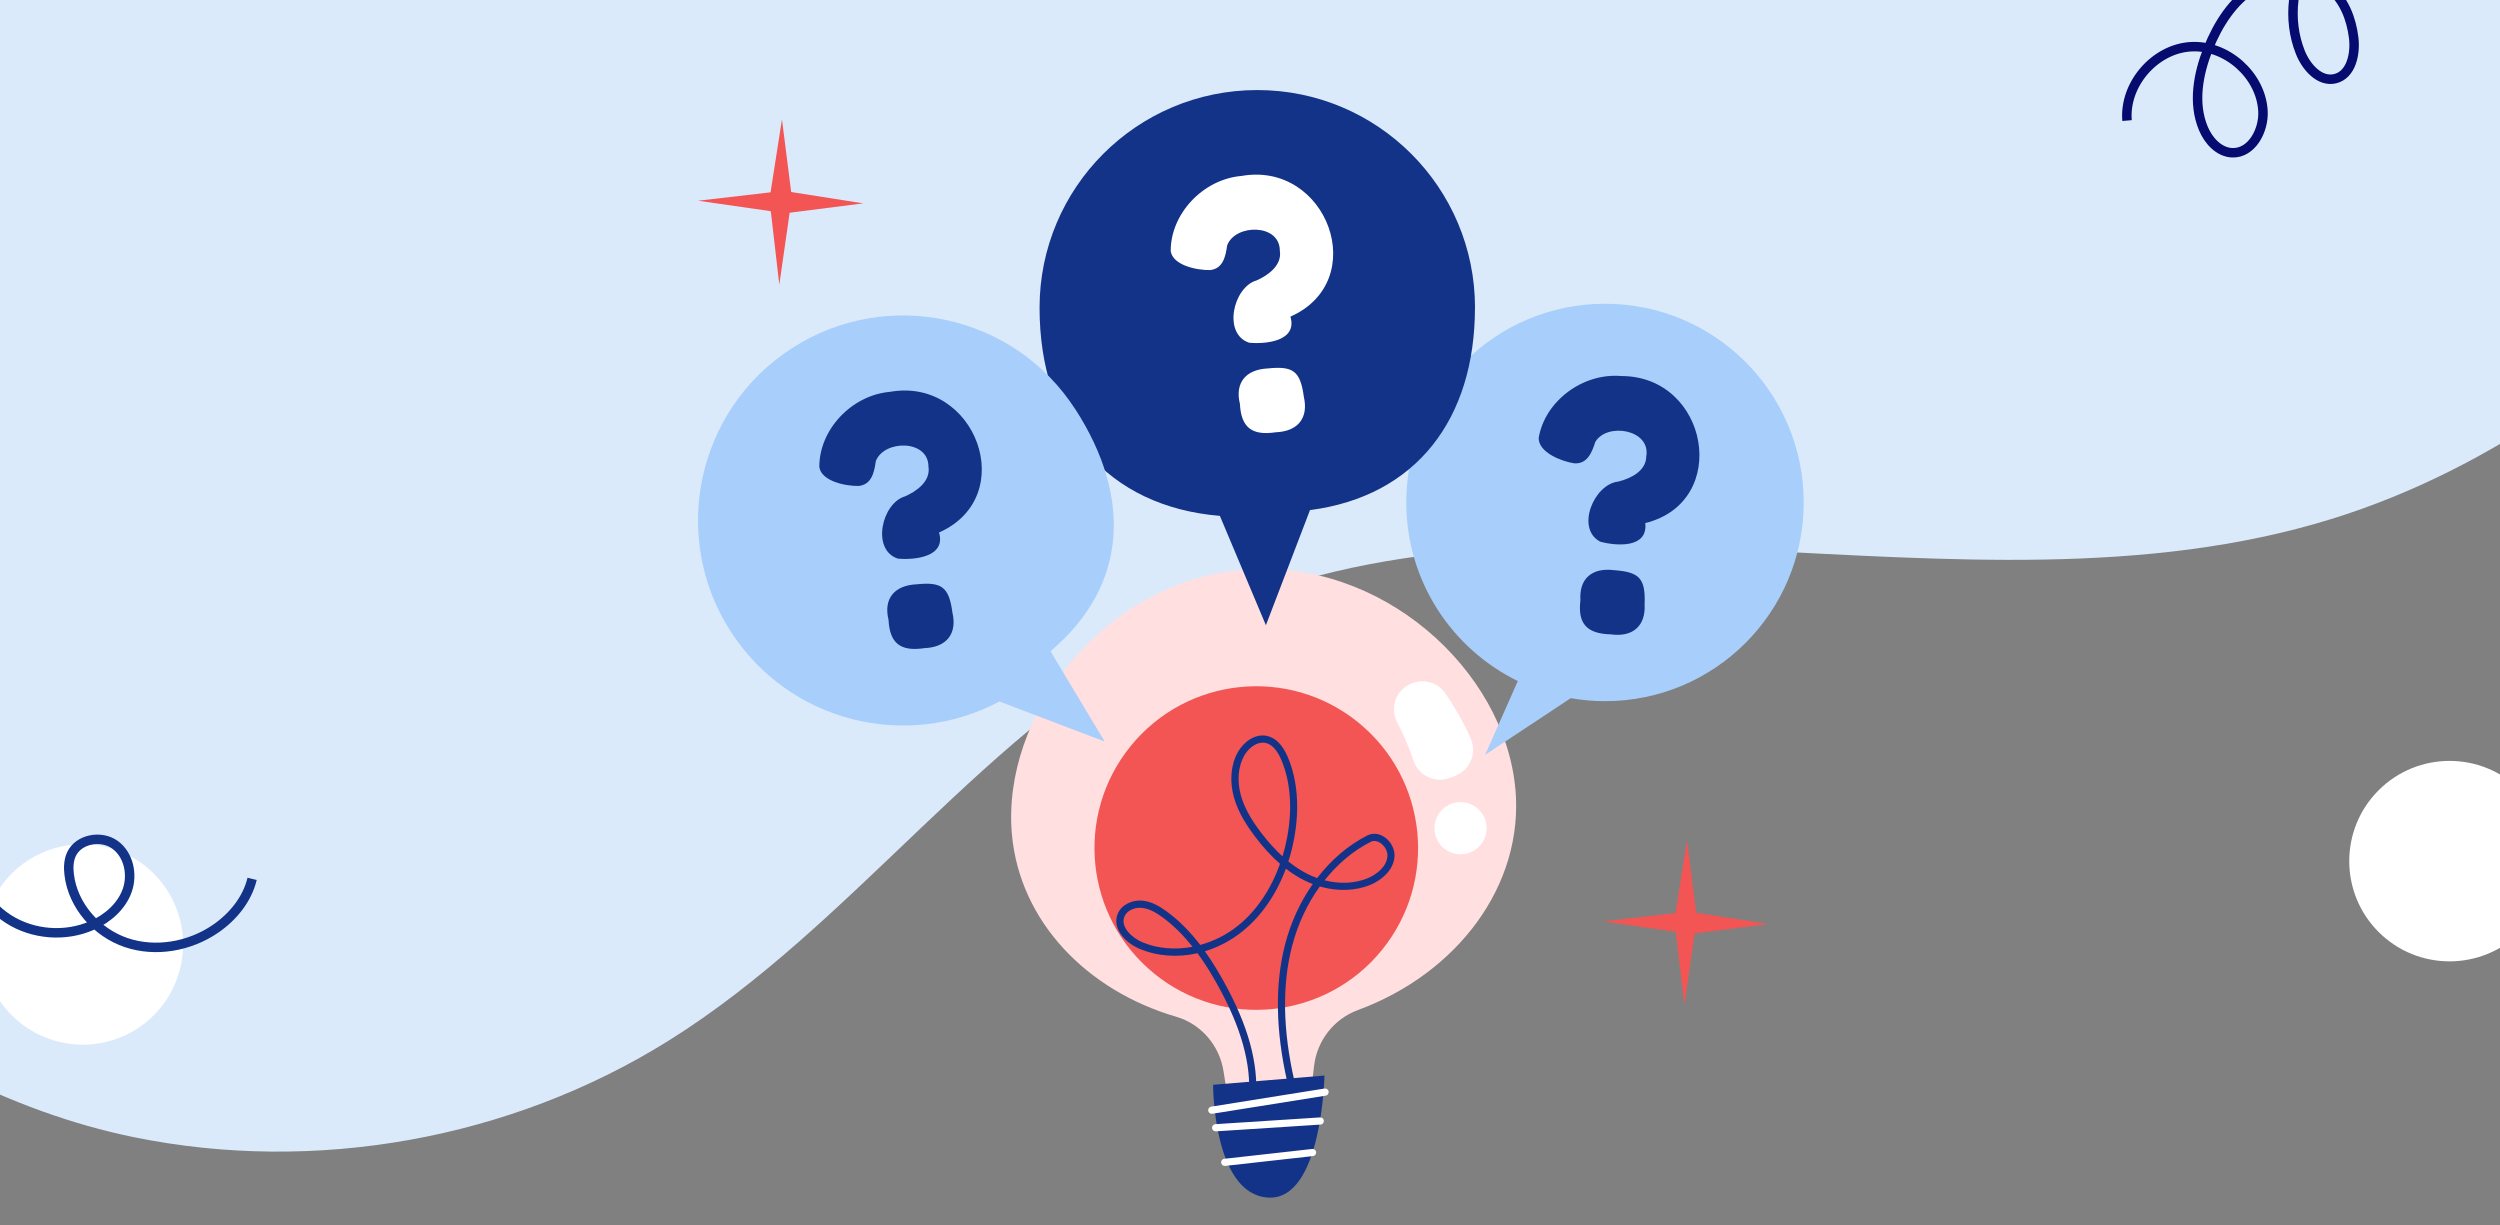
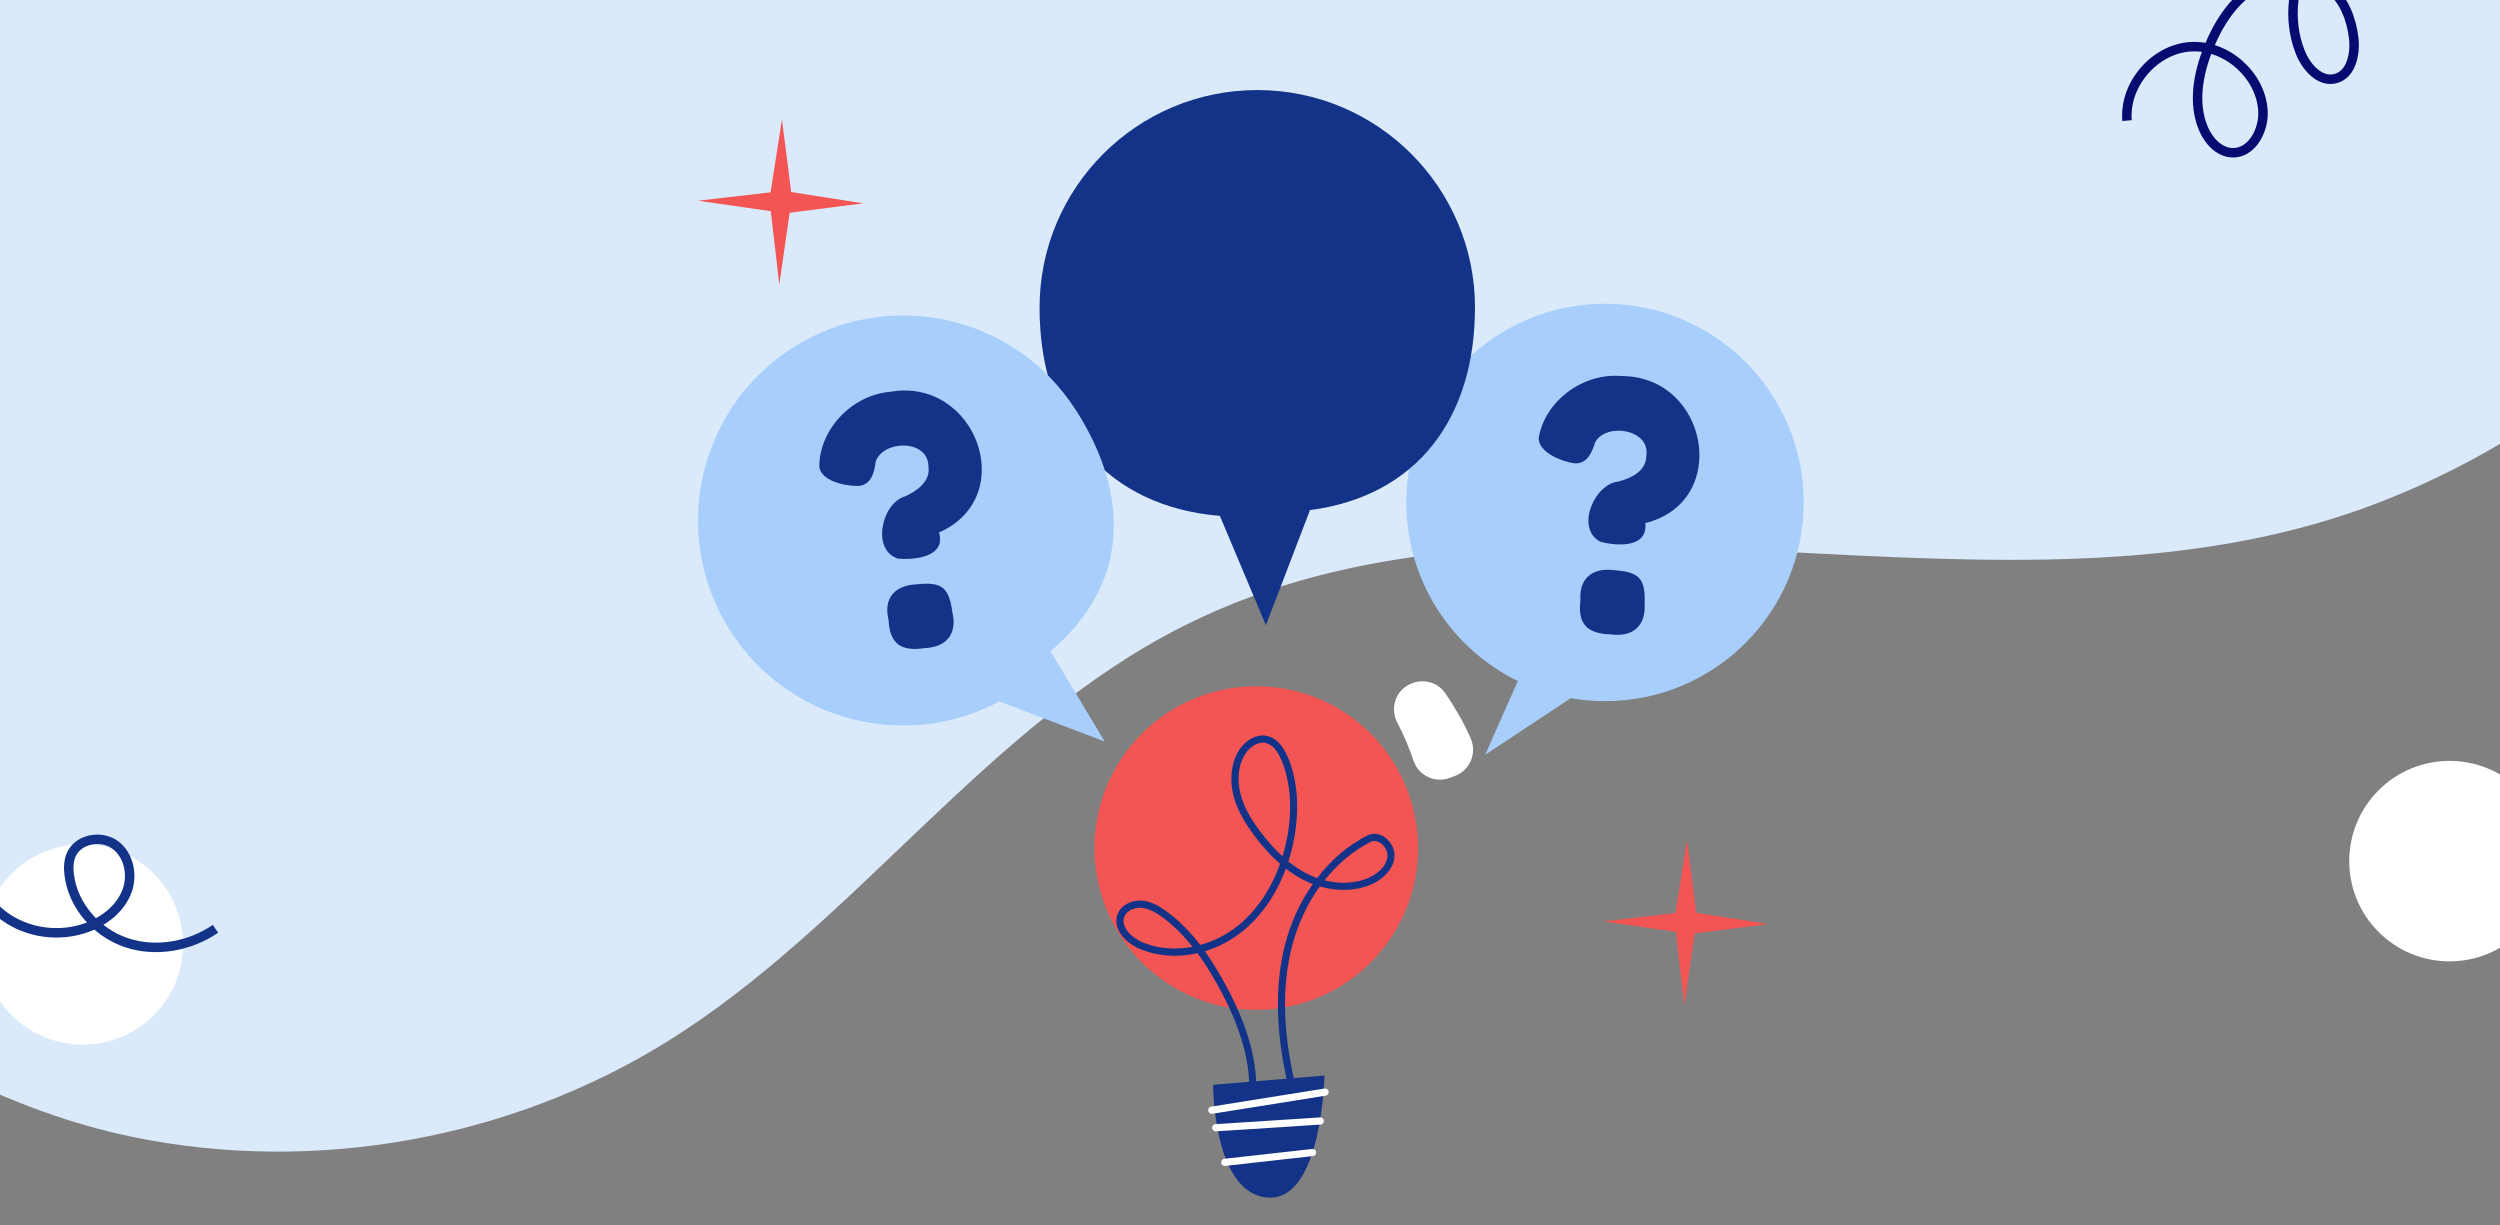
<svg xmlns="http://www.w3.org/2000/svg" width="351" height="172" viewBox="0 0 351 172" fill="none">
  <rect x="0" y="0" width="351" height="172" fill="#808080" stroke="none" />
  <g clip-path="url(#clip0_88_33577)">
    <path d="M-94.913 -25.773C-86.605 -90.213 -48.809 -154.135 -4.091 -197.409C37.032 -237.207 87.08 -267.184 143.94 -277.494C260.763 -298.677 377.669 -234.899 417.608 -121.663C425.012 -100.665 429.525 -78.353 427.887 -56.145C425.405 -22.648 408.875 8.8 386.109 33.495C369.926 51.033 350.098 65.823 327.3 72.877C275.264 88.96 214.824 63.397 166.168 87.891C138.379 101.872 120.117 129.788 93.71 146.21C71.633 159.942 44.255 164.86 18.802 159.661C-16.162 152.518 -47.618 123.621 -67.646 94.873C-93.272 58.095 -100.302 16.044 -94.913 -25.773Z" fill="#DBEAFB" />
-     <path d="M212.755 110.743C211.236 94.053 193.877 78.239 174.365 80.013C154.844 81.788 140.556 100.483 142.075 117.173C143.181 129.356 152.566 139.08 165.145 142.753C168.653 143.776 171.212 146.789 171.781 150.396L172.788 156.719L183.799 155.72L184.492 149.678C184.905 146.112 187.274 143.058 190.65 141.812C204.633 136.653 213.993 124.264 212.763 110.735L212.755 110.743Z" fill="#FFDFDF" />
    <path d="M194.017 133.383C201.924 123.643 200.438 109.338 190.698 101.431C180.958 93.524 166.652 95.01 158.746 104.749C150.839 114.489 152.324 128.795 162.064 136.702C171.804 144.609 186.11 143.123 194.017 133.383Z" fill="#F25553" />
    <path d="M175.833 154.696C175.833 154.696 175.808 154.696 175.792 154.696C175.511 154.672 175.305 154.432 175.329 154.152C175.717 149.455 174.273 144.247 170.914 138.229C170.195 136.942 169.279 135.39 168.132 133.83C165.334 134.465 162.453 134.276 159.919 133.178C157.905 132.303 156.163 130.33 156.898 128.374C157.418 126.987 158.995 126.352 160.282 126.442C161.669 126.541 162.858 127.284 163.741 127.92C165.623 129.282 167.207 130.966 168.512 132.666C170.394 132.154 172.218 131.246 173.802 129.975C176.419 127.87 178.45 124.858 179.712 121.275C178.516 120.235 177.352 118.972 176.213 117.462C175.247 116.183 173.877 114.218 173.241 111.94C172.614 109.678 172.804 107.375 173.786 105.617C174.545 104.247 176.155 102.951 177.88 103.323C179.11 103.587 180.109 104.61 180.835 106.36C182.18 109.571 182.478 113.492 181.702 117.693C181.495 118.816 181.223 119.905 180.885 120.953C181.768 121.663 182.676 122.249 183.608 122.72C184.038 122.934 184.483 123.124 184.929 123.281C186.894 120.722 189.295 118.659 191.978 117.297C192.729 116.917 193.604 117 194.38 117.528C195.321 118.164 195.882 119.294 195.783 120.334C195.61 122.241 193.926 123.595 192.407 124.23C190.294 125.105 187.752 125.171 185.3 124.461C183.551 126.888 182.205 129.752 181.405 132.839C179.993 138.279 180.1 144.643 181.726 151.733C181.726 151.766 181.776 151.84 181.801 151.89C181.9 152.08 182.057 152.36 181.966 152.715C181.883 153.045 181.57 153.235 181.239 153.161C180.918 153.095 180.596 152.798 180.645 152.435C180.662 152.319 180.711 152.212 180.802 152.129C180.777 152.071 180.761 152.014 180.744 151.956C179.085 144.701 178.978 138.188 180.431 132.583C181.231 129.48 182.568 126.599 184.31 124.123C183.922 123.974 183.542 123.809 183.163 123.62C182.263 123.174 181.388 122.621 180.538 121.96C179.201 125.567 177.104 128.613 174.43 130.768C172.828 132.055 171.029 132.996 169.164 133.557C170.228 135.043 171.095 136.512 171.78 137.742C175.239 143.941 176.724 149.331 176.32 154.234C176.295 154.498 176.081 154.696 175.816 154.696H175.833ZM160.043 127.449C159.184 127.449 158.161 127.879 157.847 128.737C157.302 130.19 158.97 131.676 160.323 132.262C162.478 133.194 164.979 133.392 167.439 132.93C166.233 131.42 164.814 129.942 163.155 128.745C162.379 128.184 161.347 127.532 160.216 127.458C160.158 127.458 160.101 127.458 160.043 127.458V127.449ZM185.969 123.595C188.082 124.14 190.236 124.049 192.036 123.298C193.282 122.778 194.661 121.705 194.793 120.244C194.859 119.567 194.454 118.791 193.819 118.362C193.546 118.18 193.002 117.908 192.44 118.197C189.997 119.435 187.793 121.3 185.969 123.595ZM177.277 104.272C176.196 104.272 175.197 105.18 174.677 106.113C173.827 107.64 173.662 109.67 174.223 111.676C174.669 113.285 175.561 114.936 177.022 116.859C178.02 118.172 179.027 119.294 180.067 120.235C180.331 119.352 180.554 118.444 180.728 117.503C181.471 113.492 181.19 109.777 179.919 106.74C179.324 105.312 178.565 104.495 177.674 104.305C177.542 104.272 177.401 104.264 177.269 104.264L177.277 104.272Z" fill="#133388" />
    <path d="M170.32 152.303L185.954 151.007C185.954 151.007 185.632 168.721 177.955 168.135C170.287 167.54 170.32 152.303 170.32 152.303Z" fill="#133388" />
    <path d="M170.131 156.372C169.892 156.372 169.677 156.199 169.636 155.951C169.594 155.679 169.776 155.415 170.057 155.373L185.962 152.831C186.243 152.79 186.499 152.971 186.54 153.252C186.581 153.525 186.4 153.789 186.119 153.83L170.214 156.372C170.214 156.372 170.156 156.372 170.131 156.372Z" fill="white" />
    <path d="M170.675 158.841C170.411 158.841 170.188 158.634 170.172 158.37C170.155 158.09 170.362 157.85 170.642 157.834L185.335 156.885C185.615 156.868 185.855 157.074 185.871 157.355C185.888 157.636 185.681 157.875 185.401 157.892L170.708 158.841C170.708 158.841 170.684 158.841 170.675 158.841Z" fill="white" />
    <path d="M171.954 163.694C171.698 163.694 171.484 163.504 171.451 163.248C171.418 162.975 171.616 162.72 171.897 162.695L184.228 161.316C184.501 161.283 184.757 161.481 184.781 161.762C184.814 162.034 184.616 162.29 184.336 162.315L172.004 163.694C172.004 163.694 171.963 163.694 171.946 163.694H171.954Z" fill="white" />
    <path d="M197.848 96.108C197.848 96.108 197.807 96.133 197.782 96.141C195.85 97.148 195.165 99.55 196.189 101.473C197.097 103.19 197.831 104.957 198.459 106.806C199.177 108.91 201.496 110.008 203.568 109.208C203.816 109.117 204.063 109.018 204.311 108.927C206.408 108.126 207.381 105.733 206.49 103.677C205.533 101.482 204.278 99.311 202.924 97.338C201.802 95.696 199.623 95.192 197.856 96.108H197.848Z" fill="white" />
-     <path d="M208.71 115.951C208.892 117.965 207.406 119.748 205.392 119.93C203.378 120.111 201.595 118.626 201.413 116.612C201.232 114.598 202.718 112.815 204.732 112.633C206.746 112.451 208.529 113.937 208.71 115.951Z" fill="white" />
    <path d="M225.341 42.647C209.931 42.647 197.442 55.136 197.442 70.546C197.442 81.565 203.831 91.082 213.1 95.622L208.519 105.973L220.529 98.024C222.097 98.296 223.699 98.445 225.341 98.445C240.752 98.445 253.24 85.957 253.24 70.546C253.24 55.136 240.752 42.647 225.341 42.647Z" fill="#A8CEFB" />
    <path d="M227.644 52.797C239.86 52.797 243.088 70.445 230.995 73.441C231.4 76.99 226.967 76.677 224.664 76.049C221.173 74.192 223.798 67.96 227.207 67.614C228.94 67.184 231.111 66.144 231.136 64.073C231.796 60.284 225.614 59.269 223.979 62.05C223.484 63.61 222.815 65.162 221.041 65.055C219.184 64.774 215.998 63.503 216.031 61.489C216.881 56.371 222.172 52.319 227.644 52.797ZM226.629 80.053C230.162 80.317 231.045 81.183 230.904 84.84C231.07 87.869 229.262 89.487 226.167 89.066C222.741 88.975 221.495 87.523 221.891 84.279C221.685 81.241 223.525 79.656 226.629 80.053Z" fill="#133388" />
    <path d="M207.092 43.209C207.092 26.329 193.407 12.644 176.519 12.644C159.631 12.644 145.954 26.329 145.954 43.209C145.954 60.088 155.578 71.141 171.269 72.428L177.732 87.781L183.923 71.619C198.921 69.663 207.084 58.735 207.084 43.209H207.092Z" fill="#133388" />
-     <path d="M174.299 24.703C186.334 22.581 192.566 39.403 181.175 44.455C182.19 47.88 177.766 48.343 175.389 48.12C171.633 46.89 173.135 40.303 176.429 39.37C178.063 38.644 180.019 37.241 179.689 35.202C179.689 31.356 173.416 31.422 172.294 34.451C172.071 36.069 171.683 37.711 169.916 37.918C168.043 37.959 164.683 37.257 164.37 35.276C164.32 30.093 168.835 25.181 174.299 24.703ZM178.022 51.727C181.546 51.372 182.57 52.073 183.057 55.705C183.742 58.66 182.248 60.567 179.12 60.691C175.727 61.203 174.25 59.981 174.085 56.712C173.358 53.749 174.894 51.875 178.022 51.727Z" fill="white" />
    <path d="M150.997 57.497C142.388 44.125 124.576 40.27 111.212 48.871C97.841 57.472 93.978 75.292 102.587 88.656C110.759 101.351 127.225 105.47 140.317 98.487L155.1 104.108L147.489 91.429C158.368 82.234 158.921 69.795 151.006 57.497H150.997Z" fill="#A8CEFB" />
    <path d="M124.964 55.012C136.999 52.891 143.231 69.713 131.84 74.764C132.855 78.19 128.431 78.652 126.054 78.429C122.298 77.199 123.8 70.612 127.094 69.68C128.728 68.953 130.684 67.55 130.354 65.511C130.354 61.665 124.081 61.731 122.959 64.76C122.736 66.386 122.348 68.021 120.581 68.227C118.708 68.268 115.348 67.567 115.035 65.586C114.985 60.402 119.5 55.491 124.964 55.012ZM128.687 82.036C132.211 81.681 133.235 82.383 133.722 86.015C134.407 88.97 132.913 90.876 129.785 91C126.392 91.512 124.915 90.29 124.75 87.022C124.023 84.058 125.559 82.185 128.687 82.036Z" fill="#133388" />
    <path d="M110.868 29.866L121.202 28.553L111.083 26.96L109.787 16.767L108.186 27.002L98 28.182L108.219 29.651L109.415 39.969L110.868 29.866Z" fill="#F25553" />
    <path d="M237.935 131.049L248.269 129.736L238.149 128.152L236.853 117.95L235.244 128.185L225.066 129.365L235.285 130.834L236.482 141.152L237.935 131.049Z" fill="#F25553" />
    <path d="M16.983 145.609C24.175 142.649 27.604 134.423 24.641 127.237C21.678 120.051 13.446 116.625 6.254 119.585C-0.938 122.546 -4.367 130.772 -1.404 137.958C1.559 145.144 9.791 148.57 16.983 145.609Z" fill="white" />
-     <path d="M-4.551 118.69C-4.506 122.783 -2.292 126.797 1.16 129.018C4.611 131.24 9.184 131.589 12.931 129.932C15.109 128.964 17.064 127.271 17.862 125.023C18.66 122.774 18.068 119.98 16.122 118.591C14.177 117.203 10.995 117.794 10.017 119.962C9.623 120.839 9.596 121.843 9.713 122.792C10.223 127.146 13.568 130.935 17.718 132.341C21.869 133.748 26.638 132.879 30.251 130.407C32.699 128.731 34.707 126.277 35.397 123.392" stroke="#133388" stroke-width="1.33" stroke-miterlimit="10" />
+     <path d="M-4.551 118.69C-4.506 122.783 -2.292 126.797 1.16 129.018C4.611 131.24 9.184 131.589 12.931 129.932C15.109 128.964 17.064 127.271 17.862 125.023C18.66 122.774 18.068 119.98 16.122 118.591C14.177 117.203 10.995 117.794 10.017 119.962C9.623 120.839 9.596 121.843 9.713 122.792C10.223 127.146 13.568 130.935 17.718 132.341C21.869 133.748 26.638 132.879 30.251 130.407" stroke="#133388" stroke-width="1.33" stroke-miterlimit="10" />
    <path d="M353.877 130.853C359.377 125.357 359.377 116.447 353.877 110.951C348.377 105.455 339.459 105.455 333.959 110.951C328.459 116.447 328.459 125.357 333.959 130.853C339.459 136.349 348.377 136.349 353.877 130.853Z" fill="white" />
    <path d="M298.638 16.928C298.208 11.883 302.473 6.902 307.526 6.565C312.587 6.225 317.481 10.574 317.722 15.637C317.85 18.348 316.129 21.542 313.413 21.447C311.538 21.38 310.061 19.751 309.346 18.02C307.866 14.49 308.615 10.402 310.027 6.837C311.395 3.411 313.473 0.113 316.619 -1.822C319.766 -3.758 324.126 -4.013 327.016 -1.712C329.109 -0.05 330.129 2.646 330.456 5.295C330.735 7.581 330.106 10.491 327.865 11.045C325.701 11.574 323.809 9.446 322.977 7.374C321.106 2.713 321.79 -2.892 324.724 -6.968C327.658 -11.043 332.751 -13.487 337.768 -13.215" stroke="#050B6F" stroke-width="1.33" stroke-miterlimit="10" />
  </g>
  <defs>
    <clipPath id="clip0_88_33577">
      <rect width="351" height="172" fill="white" />
    </clipPath>
  </defs>
</svg>